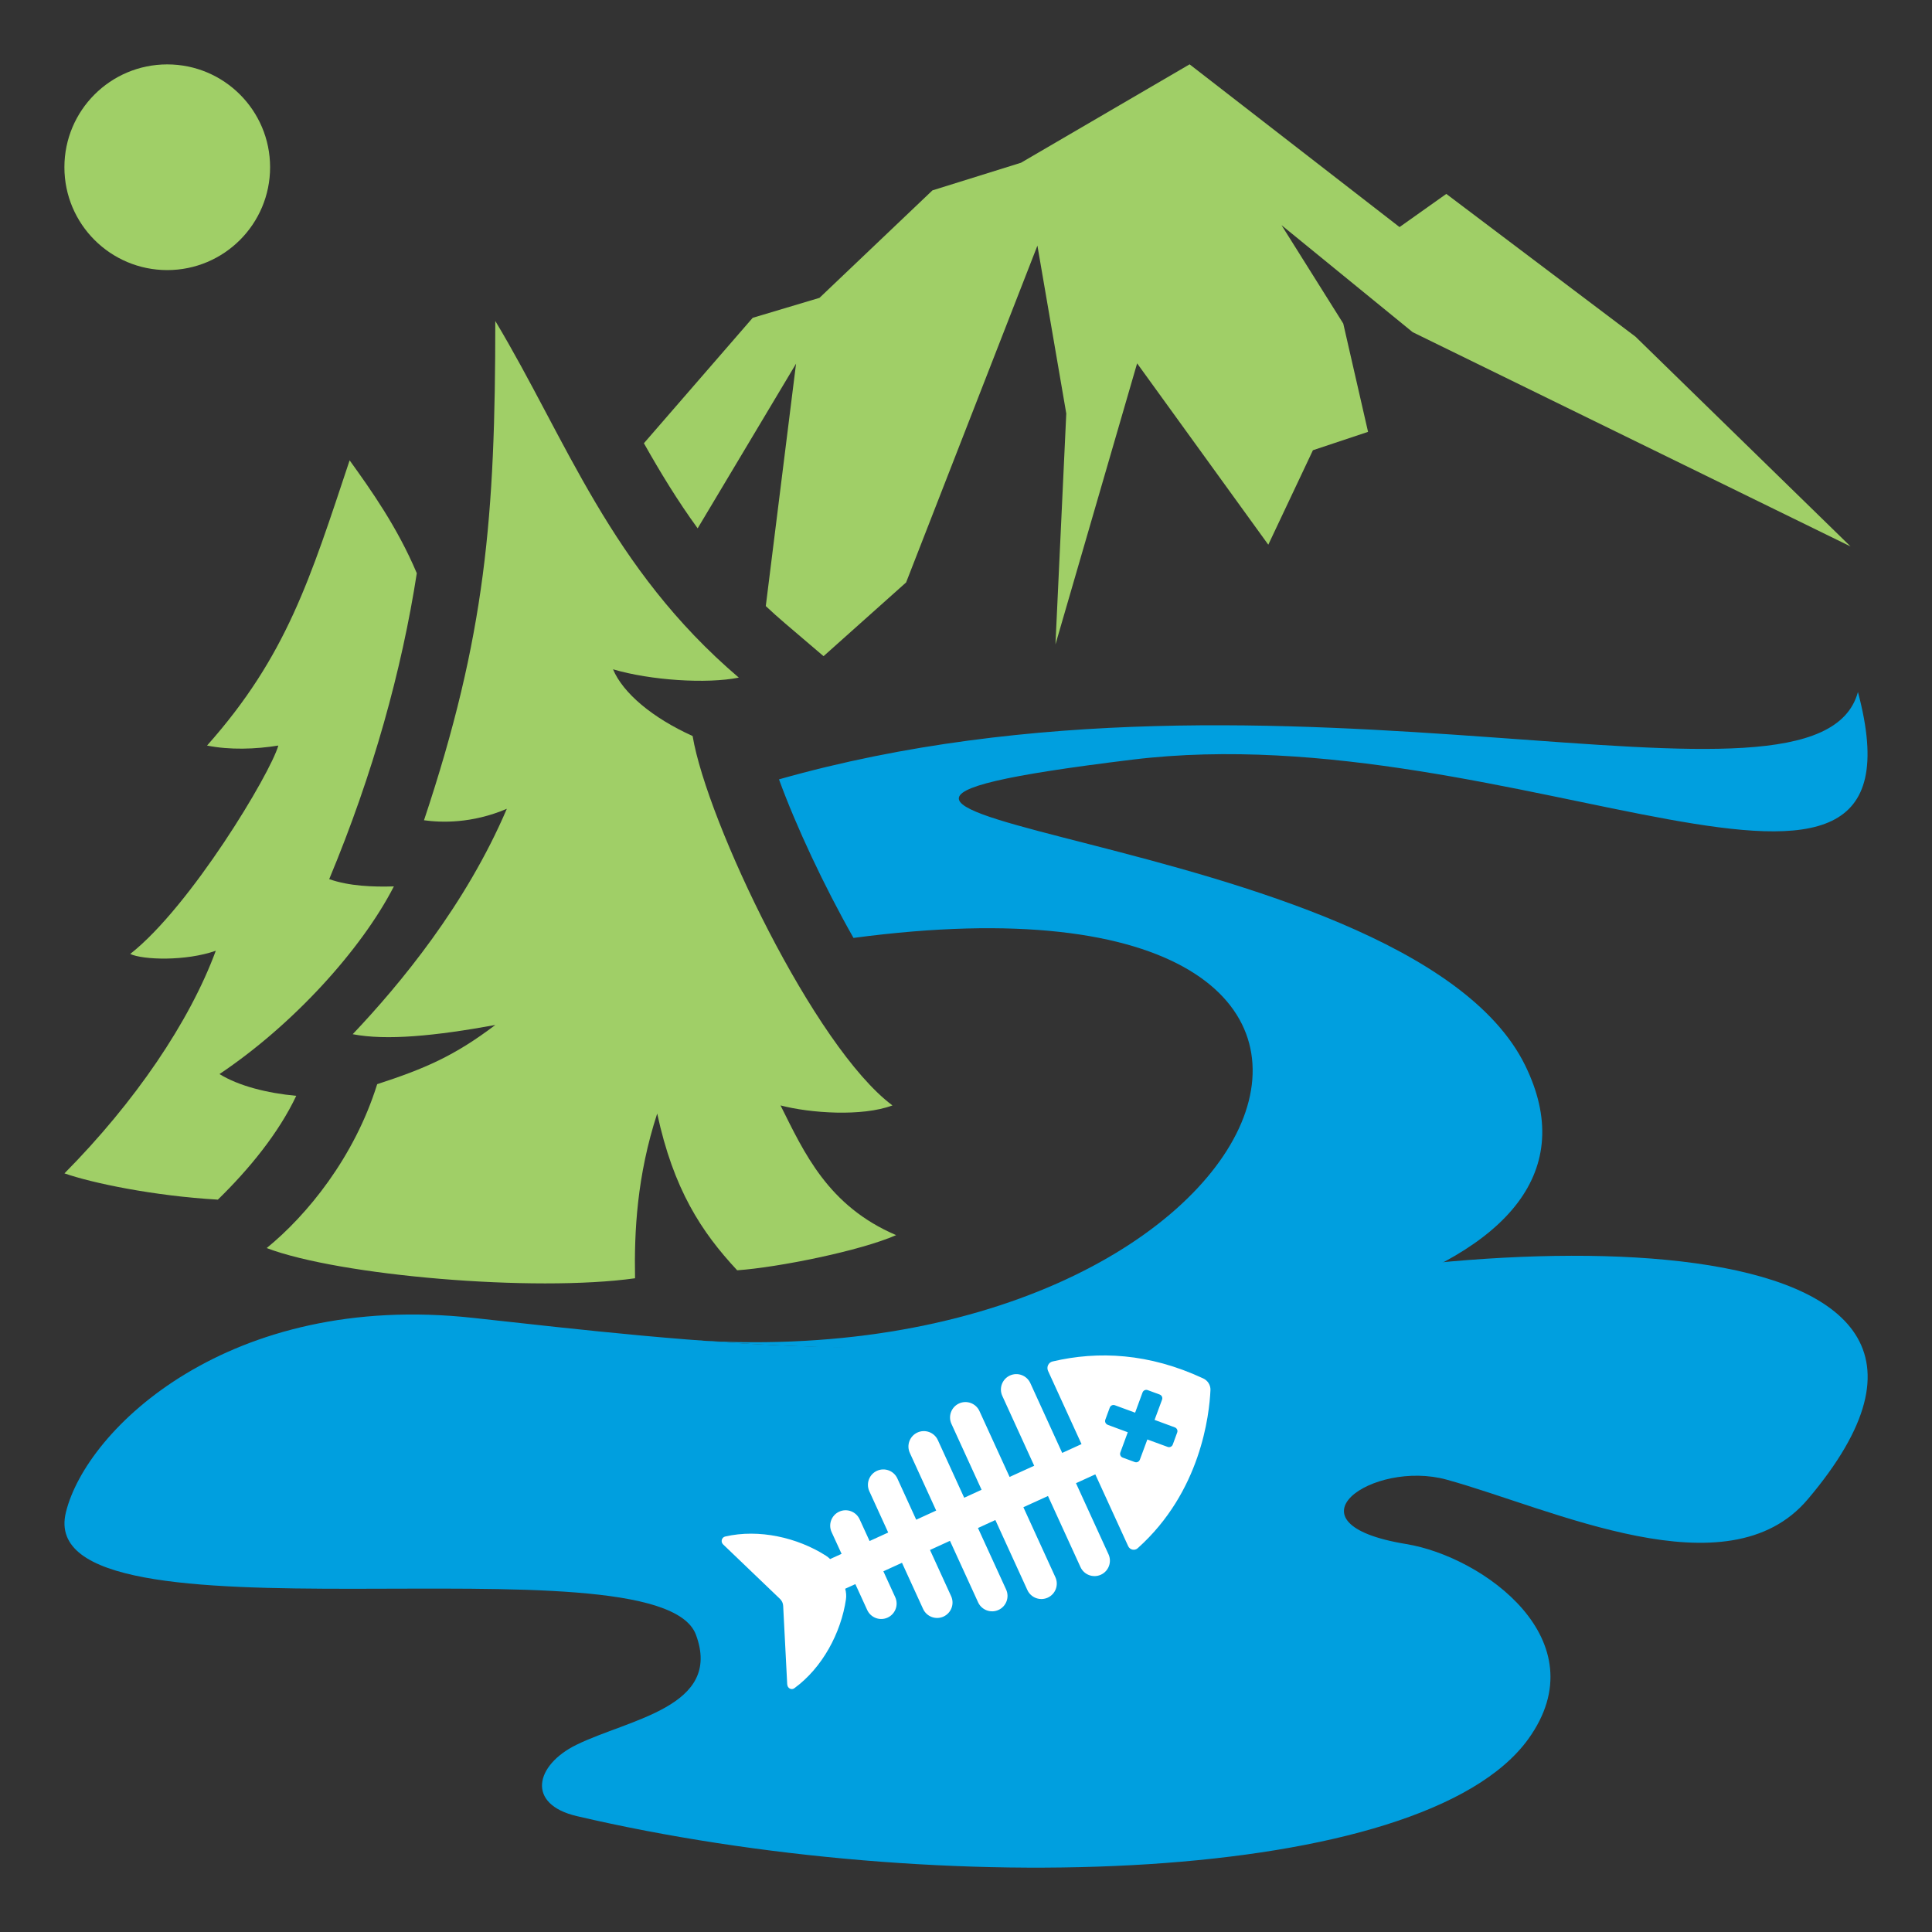
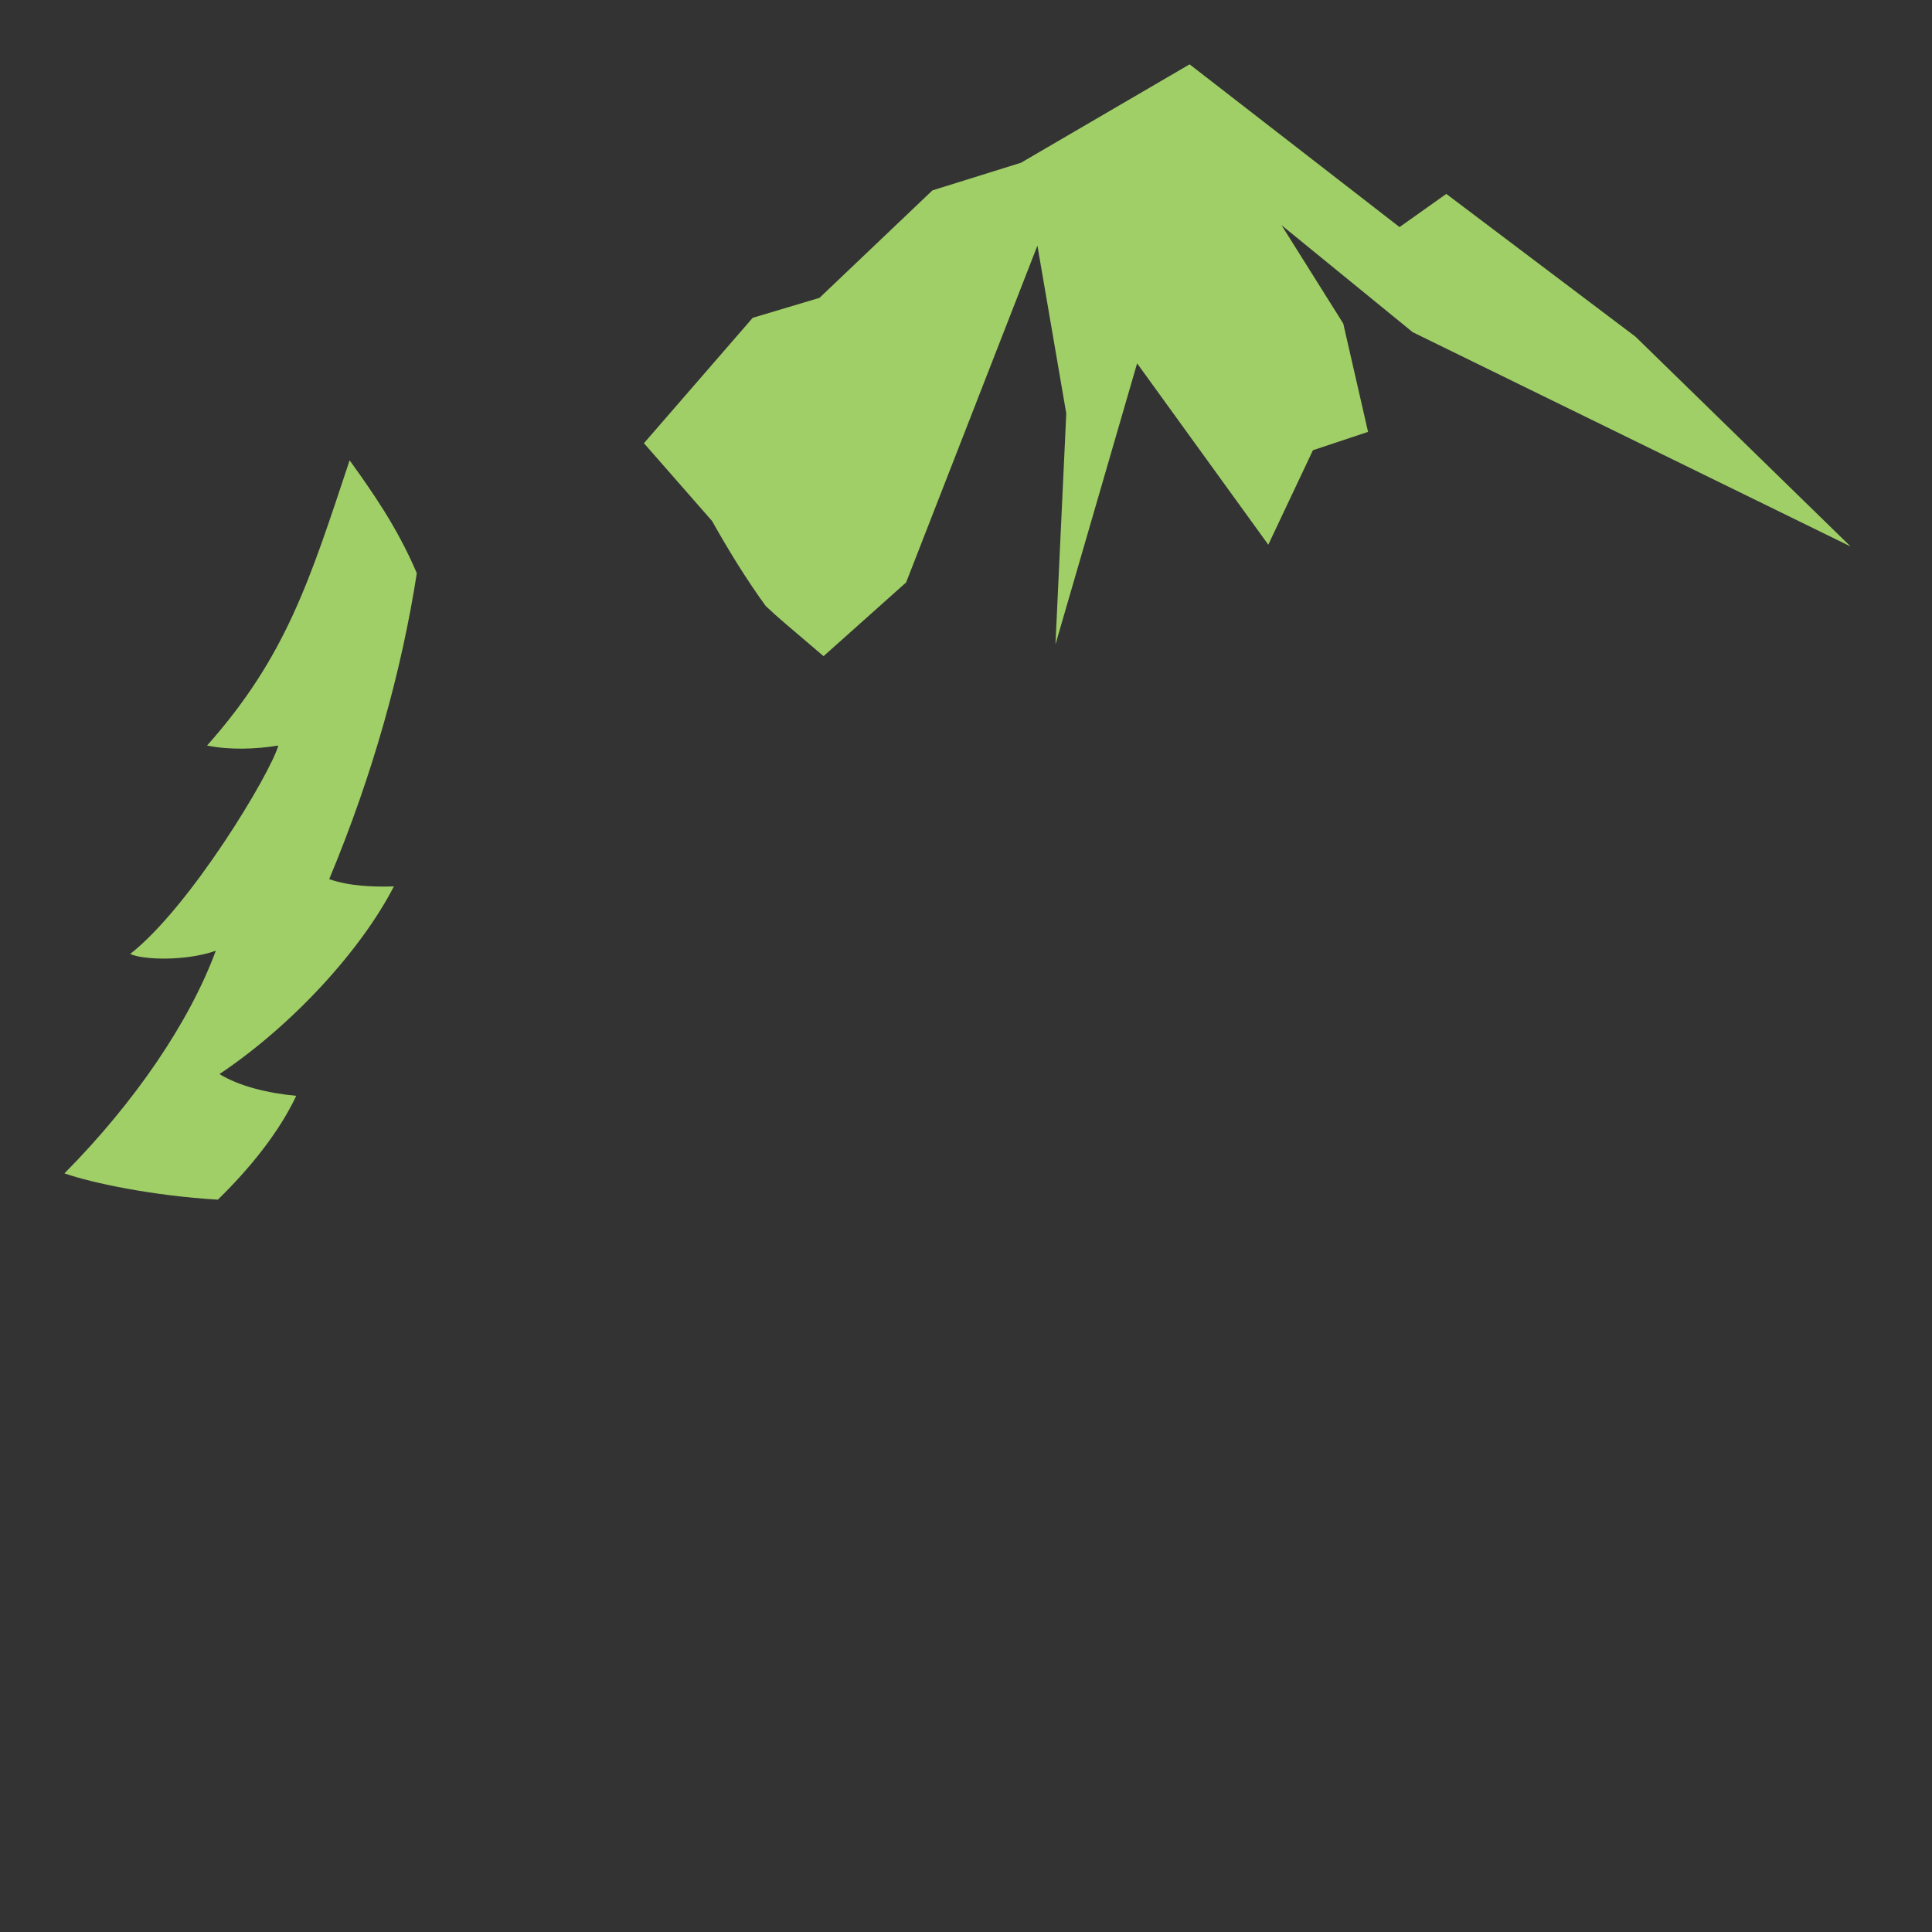
<svg xmlns="http://www.w3.org/2000/svg" viewBox="0 0 300 300">
  <rect x="0" y="0" width="300" height="300" fill="#333333" stroke="none" />
  <defs>
    <style>.ah{fill:#fff;}.ai{fill:#009fdf;}.ai,.aj{fill-rule:evenodd;}.aj{fill:#a0cf67;}</style>
  </defs>
  <g id="a" />
  <g id="b" />
  <g id="c" />
  <g id="d" />
  <g id="e" />
  <g id="f" />
  <g id="g" />
  <g id="h" />
  <g id="i" />
  <g id="j" />
  <g id="k" />
  <g id="l" />
  <g id="m" />
  <g id="n" />
  <g id="o" />
  <g id="p" />
  <g id="q" />
  <g id="r" />
  <g id="s" />
  <g id="t" />
  <g id="u" />
  <g id="v" />
  <g id="w" />
  <g id="x" />
  <g id="y" />
  <g id="a`" />
  <g id="aa" />
  <g id="ab" />
  <g id="ac">
    <g>
-       <path class="aj" d="M99.99,68.82l16.89-19.47,10.37-3.1,17.54-16.69,13.75-4.29,26.18-15.28,32.6,25.27,7.26-5.15,29.38,22.17,33.39,32.57-67.99-33.27-20.37-16.62,9.59,15.28,3.85,16.82-8.56,2.85-6.93,14.67-20.37-28.16-12.68,43.65,1.68-35.86-4.48-26.07-20.39,52.3-12.82,11.45-5.98-5.1c-1.03-.88-2.03-1.77-2.99-2.68l4.7-37.64-15.28,25.57c-3.1-4.26-5.79-8.68-8.35-13.22h0Z" />
-       <path class="ai" d="M120.96,121.02c78.29-22.22,161.32,9.36,167.54-13.57,12.24,45.99-53.19,3.24-112.69,10.51-80.16,9.8,42.4,9.48,61.02,47.48,15.95,32.55-41.56,49.21-130.84,42.56,94,7,128.55-75.95,26.54-62.36-4.59-8.09-8.92-17.36-11.57-24.62h0Z" />
+       <path class="aj" d="M99.99,68.82l16.89-19.47,10.37-3.1,17.54-16.69,13.75-4.29,26.18-15.28,32.6,25.27,7.26-5.15,29.38,22.17,33.39,32.57-67.99-33.27-20.37-16.62,9.59,15.28,3.85,16.82-8.56,2.85-6.93,14.67-20.37-28.16-12.68,43.65,1.68-35.86-4.48-26.07-20.39,52.3-12.82,11.45-5.98-5.1c-1.03-.88-2.03-1.77-2.99-2.68c-3.1-4.26-5.79-8.68-8.35-13.22h0Z" />
      <path class="aj" d="M54.29,71.48c3.29,4.58,7.39,10.33,10.43,17.53-2.33,15.02-6.77,31.13-13.6,47.5,3.06,1.09,6.82,1.23,10.04,1.13-5.04,9.81-15.65,21.49-27.08,29.14,2.97,1.84,7.4,2.96,11.92,3.38-2.72,5.77-7.33,11.4-12.17,16.12-9.94-.57-19.59-2.59-23.82-4.08,10.95-11.07,19.41-23.5,23.5-34.57-4.69,1.65-11.31,1.43-13.29,.5,9.38-7.36,21.76-28,23-32.36-3.55,.57-7.52,.71-11.07,0,12.36-13.9,16-25.86,22.14-44.29h0Z" />
-       <path class="aj" d="M76.92,49.86c11.07,18.45,17.84,38.34,37.8,55.36-4.98,1-13.7,.43-19.53-1.29,1.55,3.69,6.1,7.53,12.36,10.36,2.22,13.29,18.92,48.34,31.03,57.36-4.75,1.77-12.77,1.2-17.38,0,3.69,7.38,7.38,15.62,17.95,20.14-5.5,2.43-18.32,5.02-24.68,5.46-5.57-5.97-9.89-12.58-12.42-24.34-3.15,9.67-3.58,18.34-3.44,25.58-15.67,2.19-45.89-.39-57.2-4.69,6.26-5.1,13.61-14.07,17.16-25.45,7.38-2.41,11.96-4.36,18.34-9.19-9.38,1.71-16.91,2.44-22.14,1.43,7.38-7.79,17.55-20.07,23.93-35-5.46,2.33-10.25,2.14-12.86,1.78,9.57-28.7,11.07-47.1,11.07-77.51h0Z" />
-       <path class="ai" d="M280.69,232.83c-12.42,14.67-39.61,1.47-56.05-3.07-11.47-3.16-25.89,6.79-6.28,10,11.92,1.95,30.03,14.94,18.94,30.29-16.41,22.71-91.54,25.08-147.71,11.96-7.96-1.86-6.45-7.95-.1-11.07,8.17-4.01,22.75-5.9,18.57-17.11-5.93-15.87-103.25,3.2-97.83-18.99,3.18-13.02,25.44-34.34,63.23-30.2,33.34,3.65,73.9,8.71,109.03-1.22,46.11-13.03,136.75-16.11,98.21,29.4h0Z" />
-       <path class="aj" d="M25.97,10c8.82,0,15.97,7.15,15.97,15.97s-7.15,15.97-15.97,15.97-15.97-7.15-15.97-15.97,7.15-15.97,15.97-15.97h0Z" />
-       <path class="ah" d="M122.25,261.58c.03,.56,.64,.9,1.09,.57,4.36-3.17,7.26-8.62,8.02-13.81,.08-.55,.03-1.11-.12-1.64l1.58-.72,1.84,4.02c.55,1.2,1.97,1.73,3.17,1.18s1.73-1.97,1.18-3.17l-1.84-4.02,2.89-1.32,3.28,7.17c.55,1.2,1.97,1.73,3.17,1.18,1.2-.55,1.73-1.97,1.18-3.17l-3.28-7.17,3.1-1.42,4.37,9.55c.55,1.2,1.97,1.73,3.17,1.18,1.2-.55,1.73-1.97,1.18-3.17l-4.37-9.55,2.7-1.24,4.97,10.87c.55,1.2,1.97,1.73,3.17,1.18,1.2-.55,1.73-1.97,1.18-3.17l-4.97-10.87,3.82-1.74,5.05,11.04c.55,1.2,1.97,1.73,3.17,1.18s1.73-1.97,1.18-3.17l-5.05-11.04,3-1.37,5.1,11.14c.26,.58,1,.76,1.48,.33,9.8-8.77,11.13-20.72,11.3-24.57,.03-.77-.43-1.48-1.13-1.8-8.41-3.92-16.28-4.3-23.39-2.63-.64,.15-.97,.86-.7,1.46l5.2,11.37-3,1.37-4.95-10.84c-.55-1.2-1.97-1.73-3.17-1.18s-1.73,1.97-1.18,3.17l4.95,10.84-3.82,1.74-4.68-10.23c-.55-1.2-1.97-1.73-3.17-1.18s-1.73,1.97-1.18,3.17l4.68,10.23-2.7,1.24-4.09-8.95c-.55-1.2-1.97-1.73-3.17-1.18-1.2,.55-1.73,1.97-1.18,3.17l4.09,8.95-3.1,1.42-2.93-6.41c-.55-1.2-1.97-1.73-3.17-1.18-1.2,.55-1.73,1.97-1.18,3.17l2.93,6.41-2.89,1.32-1.55-3.38c-.55-1.2-1.97-1.73-3.17-1.18s-1.73,1.97-1.18,3.17l1.55,3.38-1.78,.81c-.2-.2-.42-.38-.66-.53-4.41-2.81-10.39-4.18-15.63-2.97-.55,.13-.74,.82-.33,1.22l8.84,8.47c.29,.28,.47,.66,.49,1.07l.63,12.23Zm49.76-40.34c-.33-.12-.5-.48-.37-.81l.68-1.85c.12-.33,.48-.5,.81-.37l3.13,1.15,1.15-3.13c.12-.33,.48-.5,.81-.37l1.85,.68c.33,.12,.5,.48,.37,.81l-1.03,2.78-.13,.35,.35,.13,2.79,1.03c.33,.12,.5,.48,.37,.81l-.68,1.85c-.12,.33-.48,.5-.81,.37l-1.04-.38-2.1-.77-.77,2.08-.39,1.05c-.12,.33-.48,.5-.81,.37l-1.06-.39-.79-.29c-.33-.12-.5-.48-.37-.81l1.15-3.13-1.73-.64-1.4-.52Z" />
    </g>
  </g>
  <g id="ad" />
  <g id="ae" />
  <g id="af" />
  <g id="ag" />
</svg>